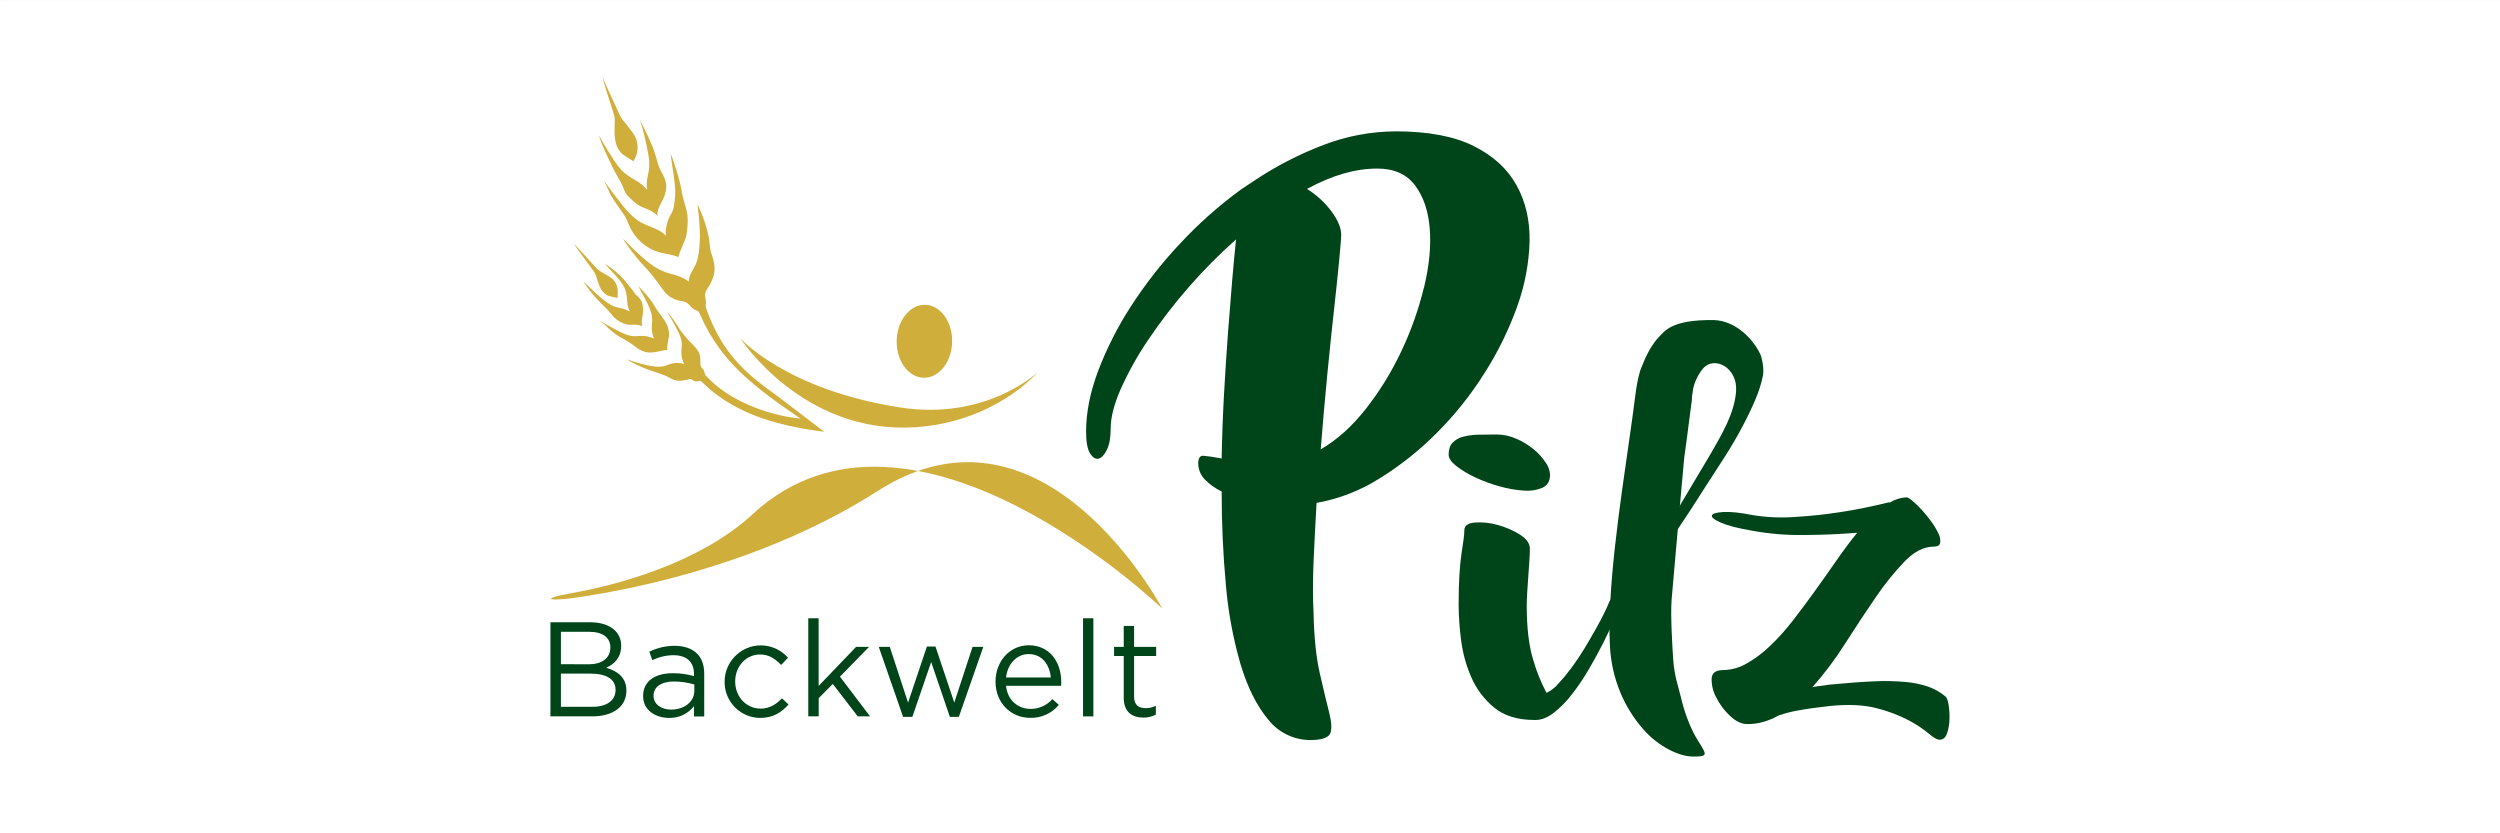
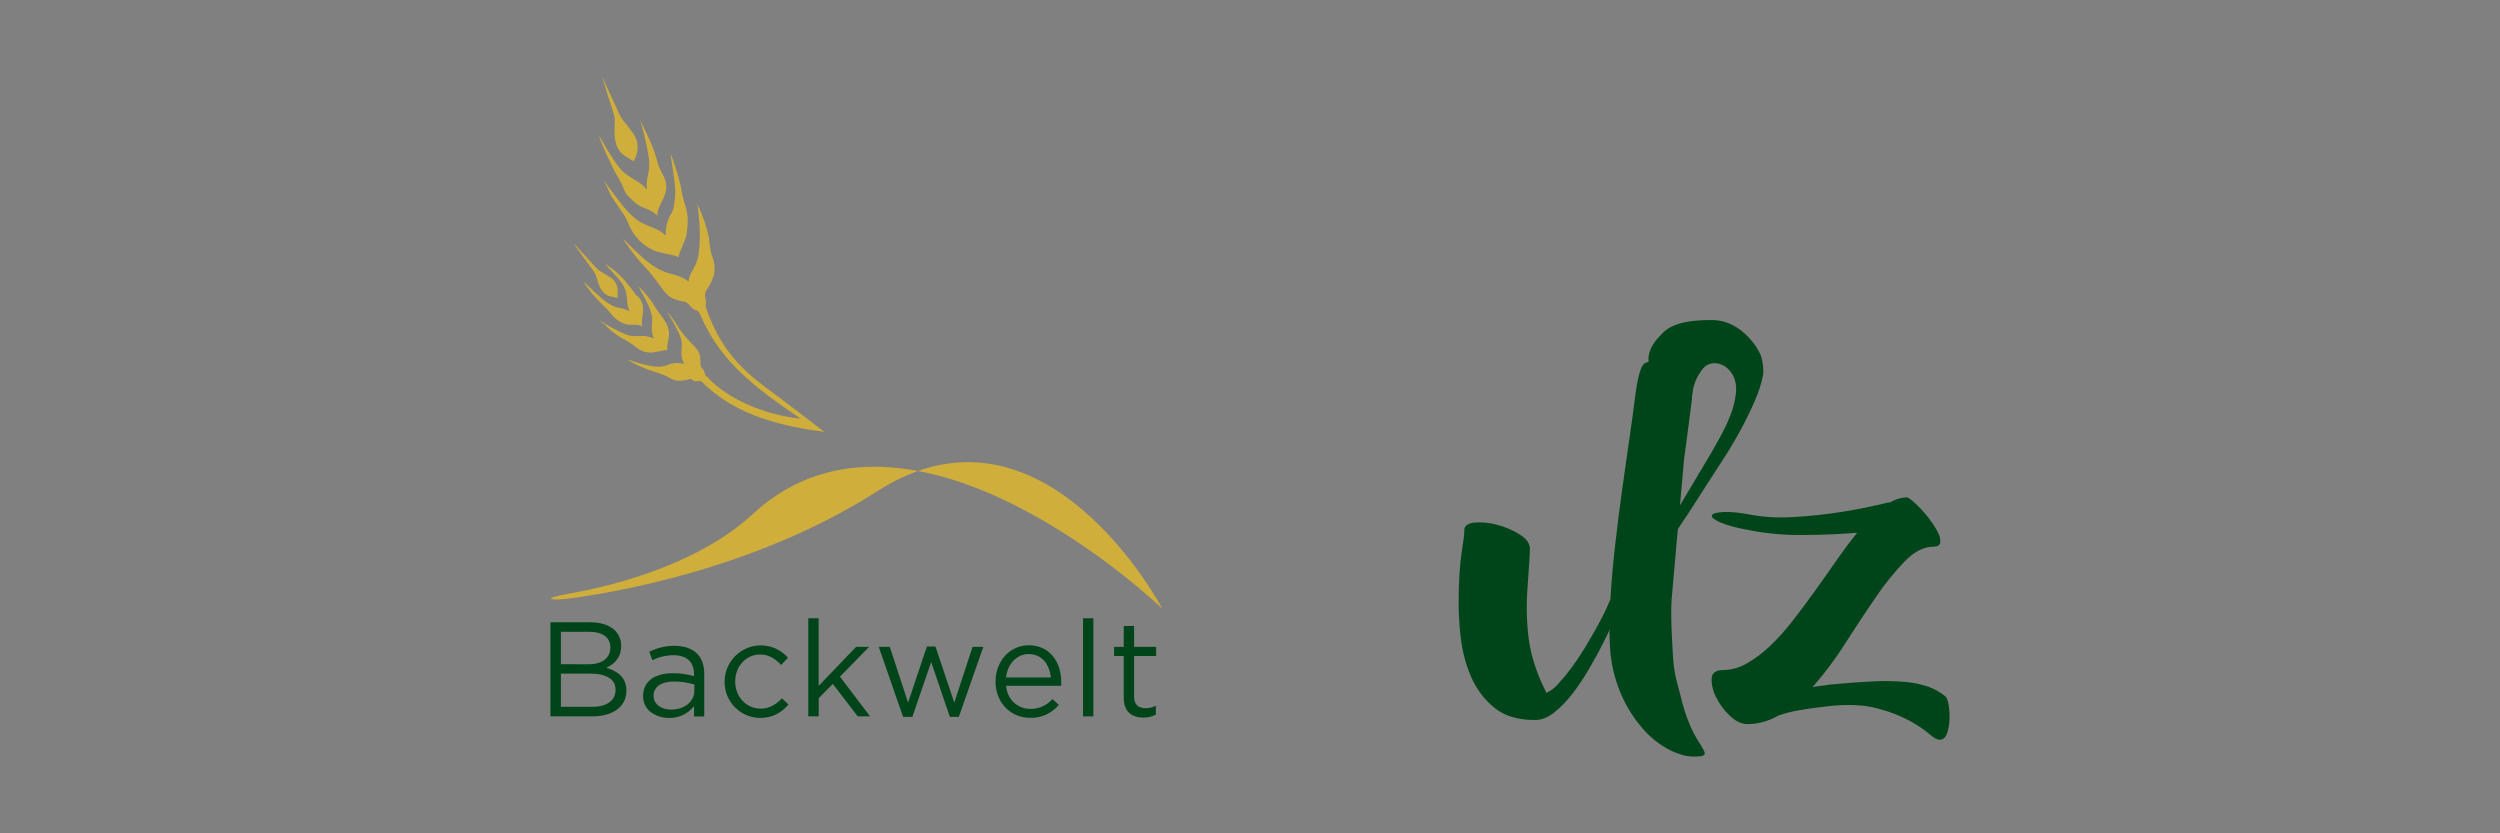
<svg xmlns="http://www.w3.org/2000/svg" width="100%" height="100%" viewBox="0 0 9000 3000" xml:space="preserve" style="fill-rule:evenodd;clip-rule:evenodd;stroke-linejoin:round;stroke-miterlimit:2;">
  <rect x="0" y="0" width="9000" height="3000" fill="#808080" stroke="none" />
  <g transform="matrix(1.134,0,0,1.335,-609.365,-285.558)">
-     <rect x="537.412" y="213.96" width="7937.3" height="2247.81" style="fill:white;" />
-   </g>
+     </g>
  <g id="Pilz-Logo.svg" transform="matrix(6.671,0,0,6.671,4500,1500)">
    <g transform="matrix(1,0,0,1,-377.525,-183.43)">
      <clipPath id="_clip1">
        <rect x="0" y="0" width="755.05" height="366.86" />
      </clipPath>
      <g clip-path="url(#_clip1)">
        <path d="M176.69,223.49C118.18,260.92 50.13,276 12.28,281.29C-0.55,283.08 -6.07,281.75 11.17,278.71C36.71,274.21 80.85,262.22 109.17,236.01C194.77,156.79 330.17,287.01 330.17,287.01C330.17,287.01 266.53,166.01 176.74,223.46L176.69,223.49Z" style="fill:rgb(208,174,60);fill-rule:nonzero;" />
-         <path d="M196.92,189.15C240.48,186.15 262.92,159.46 262.92,159.46C262.92,159.46 235.45,185.7 188.74,178.46C127.25,168.98 102.49,141.2 102.49,141.2C102.49,141.2 136.26,193.2 196.93,189.11L196.92,189.15Z" style="fill:rgb(208,174,60);fill-rule:nonzero;" />
-         <path d="M186.85,142.75C186.94,131.88 193.71,123.07 201.97,123.06C210.23,123.05 216.87,131.87 216.79,142.74C216.71,153.61 209.93,162.43 201.66,162.43C193.39,162.43 186.77,153.63 186.85,142.75Z" style="fill:rgb(208,174,60);fill-rule:nonzero;" />
-         <path d="M528.4,88.89C528.613,77.557 526.28,67.463 521.4,58.61C516.52,49.757 508.813,42.687 498.28,37.4C487.7,32.113 473.667,29.467 456.18,29.46C442.89,29.522 429.72,31.992 417.31,36.75C403.973,41.81 391.259,48.383 379.42,56.34C375.55,58.83 375.78,58.83 372.62,60.88C360.702,69.565 349.651,79.38 339.62,90.19C329.805,100.637 320.959,111.954 313.19,124C306.101,134.952 300.185,146.619 295.54,158.81C291.233,170.37 289.077,181.22 289.07,191.36C289.07,196.98 289.77,200.92 291.17,203.18C292.57,205.44 294.08,206.413 295.7,206.1C297.32,205.77 298.84,204.21 300.24,201.4C301.64,198.59 302.34,194.71 302.34,189.74C302.34,183.907 304.123,176.89 307.69,168.69C311.777,159.541 316.652,150.764 322.26,142.46C335.797,122.282 351.839,103.902 370,87.76C369.333,94.02 368.63,101.467 367.89,110.1C367.15,118.733 366.397,128.18 365.63,138.44C364.87,148.7 364.167,159.55 363.52,170.99C362.873,182.43 362.443,194.097 362.23,205.99C357.48,205.13 354.18,204.64 352.35,204.53C350.52,204.42 349.6,205.77 349.6,208.58C349.579,211.771 350.799,214.849 353,217.16C355.643,219.921 358.772,222.172 362.23,223.8C362.23,241.073 362.983,257.807 364.49,274C365.701,288.585 368.361,303.012 372.43,317.07C376.203,329.59 381.223,339.59 387.49,347.07C393.287,354.315 402.222,358.354 411.49,357.92C416.89,357.7 420.023,356.457 420.89,354.19C421.757,351.923 421.537,348.193 420.23,343C418.897,337.82 417.23,330.857 415.23,322.11C413.23,313.363 412.097,302.513 411.83,289.56C411.39,281.14 411.39,271.857 411.83,261.71C412.27,251.563 412.81,240.983 413.45,229.97C425.466,227.809 436.955,223.358 447.29,216.86C458.648,209.84 469.131,201.494 478.52,192C488.297,182.209 496.936,171.343 504.27,159.61C511.412,148.371 517.278,136.37 521.76,123.83C525.83,112.593 528.072,100.776 528.4,88.83L528.4,88.89ZM471.4,113.67C468.53,125.497 464.459,137.001 459.25,148C454.068,159.048 447.657,169.477 440.14,179.09C432.7,188.59 424.55,195.923 415.69,201.09C416.77,187.27 417.96,173.72 419.26,160.44C420.56,147.16 421.807,135.187 423,124.52C424.18,113.853 425.097,105 425.75,97.96C426.403,90.92 426.737,86.763 426.75,85.49C426.75,81.603 424.97,77.287 421.41,72.54C417.822,67.758 413.372,63.688 408.29,60.54C421.677,53.207 434.31,49.54 446.19,49.54C455.25,49.54 462.05,52.563 466.59,58.61C471.13,64.657 473.773,72.43 474.52,81.93C475.28,91.43 474.257,102.01 471.45,113.67L471.4,113.67Z" style="fill:rgb(0,69,25);fill-rule:nonzero;" />
-         <path d="M536.91,207.91C535.077,205.23 532.856,202.837 530.32,200.81C527.511,198.535 524.393,196.67 521.06,195.27C517.833,193.841 514.349,193.085 510.82,193.05C507.26,193.05 503.893,193.087 500.72,193.16C497.925,193.186 495.143,193.559 492.44,194.27C490.313,194.815 488.373,195.928 486.83,197.49C485.42,198.96 484.72,201.11 484.72,203.91C484.72,205.843 486.077,207.877 488.79,210.01C491.919,212.413 495.307,214.459 498.89,216.11C503.137,218.119 507.55,219.755 512.08,221C516.38,222.251 520.802,223.032 525.27,223.33C528.713,223.647 532.181,223.115 535.37,221.78C538.083,220.533 539.44,218.2 539.44,214.78C539.295,212.29 538.415,209.899 536.91,207.91Z" style="fill:rgb(0,69,25);fill-rule:nonzero;" />
        <path d="M568.76,289.26C567.54,291.767 565.997,294.687 564.13,298.02C562.263,301.353 560.22,304.86 558,308.54C555.753,312.24 553.42,315.713 551,318.96C548.776,321.972 546.389,324.859 543.85,327.61C542.114,329.667 539.959,331.331 537.53,332.49C534.543,326.838 532.147,320.894 530.38,314.75C528.04,307.21 526.87,297.457 526.87,285.49C526.87,283.13 526.963,280.58 527.15,277.84C527.337,275.1 527.523,272.33 527.71,269.53C527.903,266.723 528.09,264.057 528.27,261.53C528.45,259.003 528.547,256.713 528.56,254.66C528.56,251.847 526.733,249.297 523.08,247.01C519.303,244.66 515.189,242.903 510.88,241.8C506.915,240.668 502.78,240.255 498.67,240.58C495.017,240.953 493.193,242.32 493.2,244.68C493.173,246.354 493.033,248.025 492.78,249.68C492.5,251.68 492.12,254.22 491.66,257.33C491.2,260.44 490.81,264.33 490.53,268.85C490.25,273.37 490.11,278.91 490.11,285.26C490.172,291.376 490.596,297.484 491.38,303.55C492.21,310.539 494.053,317.371 496.85,323.83C499.584,330.243 503.816,335.909 509.19,340.35C514.617,344.857 521.913,347.11 531.08,347.11L531.64,347.11C534.82,347.11 538.093,345.817 541.46,343.23C545.141,340.323 548.44,336.963 551.28,333.23C554.619,328.933 557.666,324.416 560.4,319.71C563.3,314.763 565.92,309.96 568.26,305.3C570.6,300.64 572.563,296.43 574.15,292.67C575.737,288.903 576.813,286.13 577.38,284.35C577.573,283.565 577.474,282.736 577.1,282.02C576.735,281.375 576.132,280.897 575.42,280.69C574.642,280.475 573.806,280.642 573.17,281.14C572.257,281.857 571.564,282.817 571.17,283.91C570.79,284.91 570,286.72 568.78,289.23L568.76,289.26Z" style="fill:rgb(0,69,25);fill-rule:nonzero;" />
        <path d="M585.14,174.43C584.393,180.343 583.413,187.473 582.2,195.82C580.987,204.167 579.677,213.367 578.27,223.42C576.87,233.473 575.607,243.523 574.48,253.57C573.353,263.617 572.527,273.223 572,282.39C571.443,290.358 571.35,298.351 571.72,306.33C572.066,315.443 574.062,324.419 577.61,332.82C580.557,339.76 584.58,346.193 589.53,351.88C593.59,356.565 598.5,360.439 604,363.3C609.047,365.807 613.537,366.99 617.47,366.85C620.08,366.85 621.72,366.62 622.38,366.18C623.04,365.74 623.08,364.92 622.52,363.74C621.591,361.946 620.559,360.206 619.43,358.53C617.58,355.567 615.985,352.452 614.66,349.22C612.701,344.482 611.143,339.588 610,334.59C608.68,329.1 606.54,323.44 605.93,314.66C605.55,309.34 604.38,290.83 605.04,282.26C605.7,273.69 611.81,206 611.81,206C611.81,206 614.99,182.65 615.74,176.14C616.49,169.63 616.14,163.14 616.41,160.68C616.22,157.29 619.41,162.58 615.59,159.77C611.867,157.009 607.615,155.045 603.1,154C599.132,152.947 594.944,153.062 591.04,154.33C587.48,155.59 585.89,168.48 585.14,174.39L585.14,174.43Z" style="fill:rgb(0,69,25);fill-rule:nonzero;" />
        <path d="M743.94,329.27C739.902,327.874 735.707,326.98 731.45,326.61C725.619,326.076 719.757,325.966 713.91,326.28C707.177,326.58 699.227,327.17 690.06,328.05C688.38,328.35 686.83,328.57 685.43,328.72C684.03,328.87 682.58,329.09 681.08,329.38C687.59,321.991 693.502,314.096 698.76,305.77C704.367,296.983 709.837,288.71 715.17,280.95C719.843,274.009 725.102,267.482 730.89,261.44C736.03,256.2 741.22,253.577 746.46,253.57C748.52,253.57 749.69,252.9 749.97,251.57C750.197,249.899 749.904,248.198 749.13,246.7C748.087,244.434 746.817,242.28 745.34,240.27C743.747,238.02 742.013,235.872 740.15,233.84C738.584,232.113 736.914,230.484 735.15,228.96C733.56,227.63 732.48,226.96 731.92,226.96C728.636,227.103 725.445,228.095 722.66,229.84L722.38,229.62C713.367,231.873 704.463,233.667 695.67,235C688.19,236.18 680.19,237.03 671.67,237.55C664.034,238.113 656.358,237.777 648.8,236.55C642.073,235.217 636.79,234.663 632.95,234.89C629.11,235.11 627.06,235.74 626.77,236.77C626.48,237.8 628.13,239.1 631.69,240.65C635.25,242.2 640.85,243.65 648.52,244.97C657.729,246.653 667.08,247.434 676.44,247.3C686.44,247.233 696.027,246.827 705.2,246.08C701.46,250.673 697.72,255.673 693.98,261.08C690.24,266.487 686.403,271.917 682.47,277.37C678.55,282.837 674.577,288.17 670.55,293.37C666.824,298.21 662.743,302.766 658.34,307C654.543,310.685 650.304,313.886 645.72,316.53C641.811,318.858 637.359,320.121 632.81,320.19C628.877,320.19 626.817,321.707 626.63,324.74C626.569,328.206 627.384,331.633 629,334.7C630.842,338.49 633.364,341.91 636.44,344.79C639.607,347.817 642.787,349.33 645.98,349.33C648.92,349.341 651.847,348.93 654.67,348.11C657.508,347.289 660.24,346.138 662.81,344.68C666.331,343.461 669.947,342.534 673.62,341.91C678.007,341.103 683.57,340.327 690.31,339.58C700.41,338.553 708.923,338.96 715.85,340.8C721.837,342.293 727.627,344.489 733.1,347.34C736.945,349.356 740.568,351.769 743.91,354.54C746.517,356.827 748.573,357.9 750.08,357.76C751.76,357.613 752.977,356.43 753.73,354.21C754.499,351.846 754.927,349.385 755,346.9C755.096,344.343 754.955,341.782 754.58,339.25C754.2,336.81 753.64,335.22 752.9,334.48C750.223,332.237 747.178,330.474 743.9,329.27L743.94,329.27Z" style="fill:rgb(0,69,25);fill-rule:nonzero;" />
-         <path d="M596.65,248.84C599.65,245.36 604.48,239.84 604.48,239.84C604.48,239.84 624.22,206.74 626.62,202.63C631.99,193.14 638.98,181.72 639.84,169.7C640.76,157.05 628.34,150.53 622.17,157.23C619.442,160.481 617.541,164.345 616.63,168.49C616.14,170.96 614.42,185.49 614.13,184.58C609.024,181.177 604.612,176.833 601.13,171.78C599.207,169.081 598.309,165.782 598.6,162.48C598.9,159.23 588.93,163.4 588.12,159.11C588.93,156.11 592.5,146.5 597.87,140.78C601.06,137.73 604.21,130.89 628.25,131.31C640.05,131.97 648.99,141.68 652.83,149.54C653.83,151.54 655.02,157.66 654.34,161.27C653.459,165.54 652.153,169.711 650.44,173.72C648.507,178.387 646.087,183.46 643.18,188.94C640.273,194.42 637.107,199.83 633.68,205.17C630.25,210.53 622.85,221.93 622.85,221.93C622.85,221.93 606.29,248.13 602.85,251.78" style="fill:rgb(0,69,25);fill-rule:nonzero;" />
+         <path d="M596.65,248.84C599.65,245.36 604.48,239.84 604.48,239.84C604.48,239.84 624.22,206.74 626.62,202.63C631.99,193.14 638.98,181.72 639.84,169.7C640.76,157.05 628.34,150.53 622.17,157.23C619.442,160.481 617.541,164.345 616.63,168.49C616.14,170.96 614.42,185.49 614.13,184.58C609.024,181.177 604.612,176.833 601.13,171.78C599.207,169.081 598.309,165.782 598.6,162.48C588.93,156.11 592.5,146.5 597.87,140.78C601.06,137.73 604.21,130.89 628.25,131.31C640.05,131.97 648.99,141.68 652.83,149.54C653.83,151.54 655.02,157.66 654.34,161.27C653.459,165.54 652.153,169.711 650.44,173.72C648.507,178.387 646.087,183.46 643.18,188.94C640.273,194.42 637.107,199.83 633.68,205.17C630.25,210.53 622.85,221.93 622.85,221.93C622.85,221.93 606.29,248.13 602.85,251.78" style="fill:rgb(0,69,25);fill-rule:nonzero;" />
        <path d="M0,345.16L22.55,345.16C33.65,345.16 41,340 41,331.31L41,331.16C41,324.16 36.14,320.72 30.12,318.91C34.12,317.17 38.17,313.76 38.17,307.16L38.17,307C38.219,303.966 37.043,301.038 34.91,298.88C32.01,296.05 27.44,294.39 21.64,294.39L0,294.39L0,345.16ZM5.66,317L5.66,299.54L21.1,299.54C28.35,299.54 32.34,302.81 32.34,307.81L32.34,308C32.34,313.94 27.56,317.06 20.67,317.06L5.66,317ZM5.66,340L5.66,322.1L21.66,322.1C30.51,322.1 35.15,325.29 35.15,330.8L35.15,330.94C35.15,336.6 30.36,340.01 22.68,340.01L5.66,340ZM64,346C69.255,346.156 74.277,343.78 77.49,339.62L77.49,345.21L83,345.21L83,322.24C83,317.46 81.69,313.83 79.08,311.24C76.47,308.65 72.3,307.09 67,307.09C62.272,307.088 57.606,308.18 53.37,310.28L55,314.85C58.54,313.101 62.432,312.181 66.38,312.16C73.38,312.16 77.48,315.64 77.48,322.31L77.48,323.47C73.759,322.379 69.897,321.843 66.02,321.88C56.52,321.88 50.02,326.09 50.02,334.13L50.02,334.28C50,342 57,346 64,346ZM65.09,341.51C60.01,341.51 55.66,338.75 55.66,334.04L55.66,333.89C55.66,329.4 59.66,326.35 66.66,326.35C70.385,326.348 74.09,326.887 77.66,327.95L77.66,331.43C77.66,337.38 72.08,341.51 65.19,341.51L65.09,341.51ZM113.19,346C120.19,346 124.72,343 128.49,338.75L124.94,335.41C121.94,338.6 118.27,340.99 113.48,340.99C105.65,340.99 99.71,334.54 99.71,326.42L99.71,326.27C99.71,318.22 105.51,311.77 113.12,311.77C118.2,311.77 121.53,314.31 124.51,317.43L128.2,313.51C124.496,309.283 119.14,306.856 113.52,306.856C102.812,306.856 94,315.667 94,326.376C94,326.4 94,326.425 94,326.45L94,326.59C93.999,326.647 93.999,326.703 93.999,326.76C93.999,337.296 102.654,345.973 113.19,346ZM139.19,345.13L144.78,345.13L144.78,335.34L152.39,327.65L165.81,345.13L172.48,345.13L156.24,323.73L171.97,307.64L164.97,307.64L144.74,328.74L144.74,292.22L139.15,292.22L139.15,345.16L139.19,345.13ZM190.39,345.42L195.32,345.42L205.47,315.83L215.55,345.42L220.41,345.42L233.61,307.64L227.81,307.64L217.94,337.73L207.79,307.49L203.15,307.49L193,337.76L183.14,307.67L177.19,307.67L190.32,345.45L190.39,345.42ZM245.86,328.67L275.6,328.67C275.67,327.8 275.67,327.22 275.67,326.67C275.67,315.67 269.29,306.8 258.2,306.8C247.83,306.8 240.2,315.5 240.2,326.38C240.2,338.05 248.61,345.96 258.91,345.96C264.859,346.128 270.564,343.543 274.36,338.96L270.88,335.84C267.903,339.244 263.582,341.182 259.06,341.14C252.46,341.14 246.66,336.57 245.86,328.67ZM245.87,324.17C246.67,316.92 251.6,311.55 258.05,311.55C265.45,311.55 269.36,317.35 270.05,324.17L245.87,324.17ZM287.42,345.17L293,345.17L293,292.22L287.42,292.22L287.42,345.17ZM319.98,345.82C322.325,345.86 324.643,345.309 326.72,344.22L326.72,339.44C325.038,340.304 323.171,340.75 321.28,340.74C317.51,340.74 314.97,339.08 314.97,334.51L314.97,312.6L326.87,312.6L326.87,307.67L314.97,307.67L314.97,296.35L309.39,296.35L309.39,307.67L304.17,307.67L304.17,312.6L309.39,312.6L309.39,335.22C309.39,342.84 313.96,345.81 319.98,345.81L319.98,345.82Z" style="fill:rgb(0,69,25);fill-rule:nonzero;" />
        <path d="M31.54,61.57C32.27,64.09 36.19,69.44 39.45,74.1C41.36,76.83 41.97,79.42 43.39,82.1C45.902,86.794 49.766,90.627 54.48,93.1C58.74,95.46 66.23,95.72 69.09,97.37C69.34,94.77 73.46,87.37 73.51,84.68C75.18,73 73,72 71,62.94C70.52,57.35 65.94,43.81 64.87,41.39C65.26,46.39 67.87,58.81 67.29,64.22C66.84,68.52 66.86,71.56 64.64,74.82C62.889,78.213 62.052,82.005 62.21,85.82C60,82.94 55.3,81.5 51.76,80C47.76,78.32 45.94,76.88 42.76,73.77C38.86,69.85 31.8,60.19 28.85,56L31.54,61.57ZM42.9,28.29C46.83,32.79 47.15,36 47,39C46.85,41.341 46.099,43.604 44.82,45.57C42.813,44.453 40.87,43.224 39,41.89C34.87,38.23 34.52,33.02 34.61,27.75C34.7,22.26 35.19,23 33.37,17.46C31.55,11.92 28.74,3.29 28.1,0C29.67,4.29 33.43,11.79 35.65,16.77C37.87,21.75 37.65,21.77 40.94,25.61L42.94,28.29L42.9,28.29ZM79.1,164.37C80.32,164.3 80.76,163.72 81.7,164.66C97.46,180.17 118.25,187.87 147.77,191.6C147.77,191.6 120.45,170.6 116.16,167.66C101.57,156.73 91.75,145.83 84.61,126.58C83.1,122.52 84.19,124.22 83.88,120.89C83.833,120.425 83.757,119.965 83.65,119.51C83.112,117.877 83.44,116.078 84.52,114.74C89.1,107.74 89.6,102.94 87.11,96.21C86,93.27 86,90.35 85.52,86.88C84.25,80.64 82.179,74.59 79.36,68.88C80,73.89 80.9,82.7 80.6,88.16C80.37,92.52 80.15,97.72 78.26,101.53C76.83,104.53 74.58,107.37 74.61,110.53C72.16,108.53 68.18,107.07 64.94,106.34C60.94,105.334 57.194,103.505 53.94,100.97C49.41,97.74 42.78,91 39.17,87.35C40.33,89.74 46.54,98.02 50.46,102.06C53.566,105.344 56.421,108.858 59,112.57C62.45,117.35 64.33,120.1 71.42,121.19C74.37,121.64 75.23,123.76 76.65,124.92C79.24,127.06 79.31,124.92 80.97,128.75C91.97,153.97 110.08,167.48 134.97,184.47C116.76,182.73 95.83,174.32 84.54,161.92C83.39,161.12 83.31,160.17 82.93,158.81C82.47,157.26 80.86,157.38 80.93,154.48C80.99,149.26 80.23,148.08 76.44,144.16C74.007,141.755 71.785,139.146 69.8,136.36C67.52,132.59 64.61,128.36 63.05,127.1C65.411,130.804 67.545,134.647 69.44,138.61C71.69,143.8 70.71,145.14 70.67,148.5C70.613,150.78 71.136,153.038 72.19,155.06C70.105,154.361 67.867,154.243 65.72,154.72C62.54,155.42 61.25,157.26 54.54,156.13C50.081,155.33 45.708,154.108 41.48,152.48C43.04,153.84 47.55,156.01 51.54,157.61C54.76,158.9 60.93,160.49 63.9,162.25C67.59,164.43 69.57,164.31 73.4,163.61C75.07,163.29 75.4,162.79 76.18,163.29C77.49,164.2 77.76,164.44 79.12,164.37L79.1,164.37ZM49.38,25.43C50.7,28.09 54.65,35.74 56.46,41.55C57.12,43.69 58.2,48.08 59.23,50.06C61.87,55.06 63.65,57.7 61.73,63.71C60.73,66.99 56.73,72.45 57.98,75.1C52.58,70.19 49.56,71.71 44.9,67.25C41.49,63.95 40.76,63.86 39.21,59.58C38.382,57.579 37.378,55.654 36.21,53.83C33.12,48.54 26.73,34.7 26.21,31.59C28.65,36.09 33.44,44.31 36.9,48.65C39.66,52.13 42.34,53.79 46.14,55.98C48.418,57.281 50.449,58.974 52.14,60.98C51.814,58.425 51.96,55.832 52.57,53.33C53.499,49.565 53.575,45.638 52.79,41.84C51.727,35.457 50.2,29.16 48.22,23L49.38,25.45L49.38,25.43Z" style="fill:rgb(208,174,60);fill-rule:nonzero;" />
        <path d="M29.42,133.8C31.886,136.468 34.718,138.775 37.83,140.65C39.985,141.763 42.075,142.999 44.09,144.35C47.09,146.68 49.46,148.65 53.47,148.81C57,148.98 60.81,147.33 63.19,147.49C62.6,145.67 63.87,141.15 63.96,140.18C64.62,132.78 58.96,128.97 55.9,123.27C53.9,119.68 48.84,114.27 47.42,113.04C49.15,116.28 52.67,122.22 53.9,126.04C54.815,128.336 55.132,130.828 54.82,133.28C54.445,135.988 54.79,138.748 55.82,141.28C53.384,140.128 50.684,139.645 48,139.88C44.82,140.08 43.92,140.18 40.91,139.14C37.15,137.81 29.36,133.24 26.17,131.41L29.4,133.84L29.42,133.8ZM32,108C34.62,109.526 36.257,112.318 36.31,115.35C36.4,116.47 36.18,117.96 36.31,119.35C34.674,119.087 33.055,118.73 31.46,118.28C27.78,116.78 26.39,113.28 25.28,109.52C24.17,105.76 24.05,105.94 21.56,102.52C19.07,99.1 13.84,92.13 12.66,90C14.95,92.46 20.76,98.79 23.4,101.7C26.04,104.61 26.04,104.51 29.19,106.33L32,108ZM32.51,103C36.061,105.578 39.218,108.661 41.88,112.15C42.81,113.47 45.09,115.84 45.97,117.54C48.44,119.41 50.03,121.46 50.03,126.15C50.03,128.72 48.32,133.98 50.12,134.74C45.29,132.74 43.36,134.89 39.12,132.98C36.476,131.87 34.198,130.036 32.55,127.69C30.964,125.817 29.271,124.038 27.48,122.36C23.75,118.762 20.461,114.733 17.68,110.36C20.37,112.87 27.17,119.65 30.54,121.79C33.22,123.51 34.41,124.26 37.54,124.79C39.403,125.104 41.193,125.759 42.82,126.72C42.031,124.999 41.56,123.149 41.43,121.26C41.22,118.11 40.98,115.83 39.53,112.99C37.73,109.41 31.65,103.78 29.4,100.82L32.46,103L32.51,103Z" style="fill:rgb(208,174,60);fill-rule:nonzero;" />
      </g>
    </g>
  </g>
</svg>